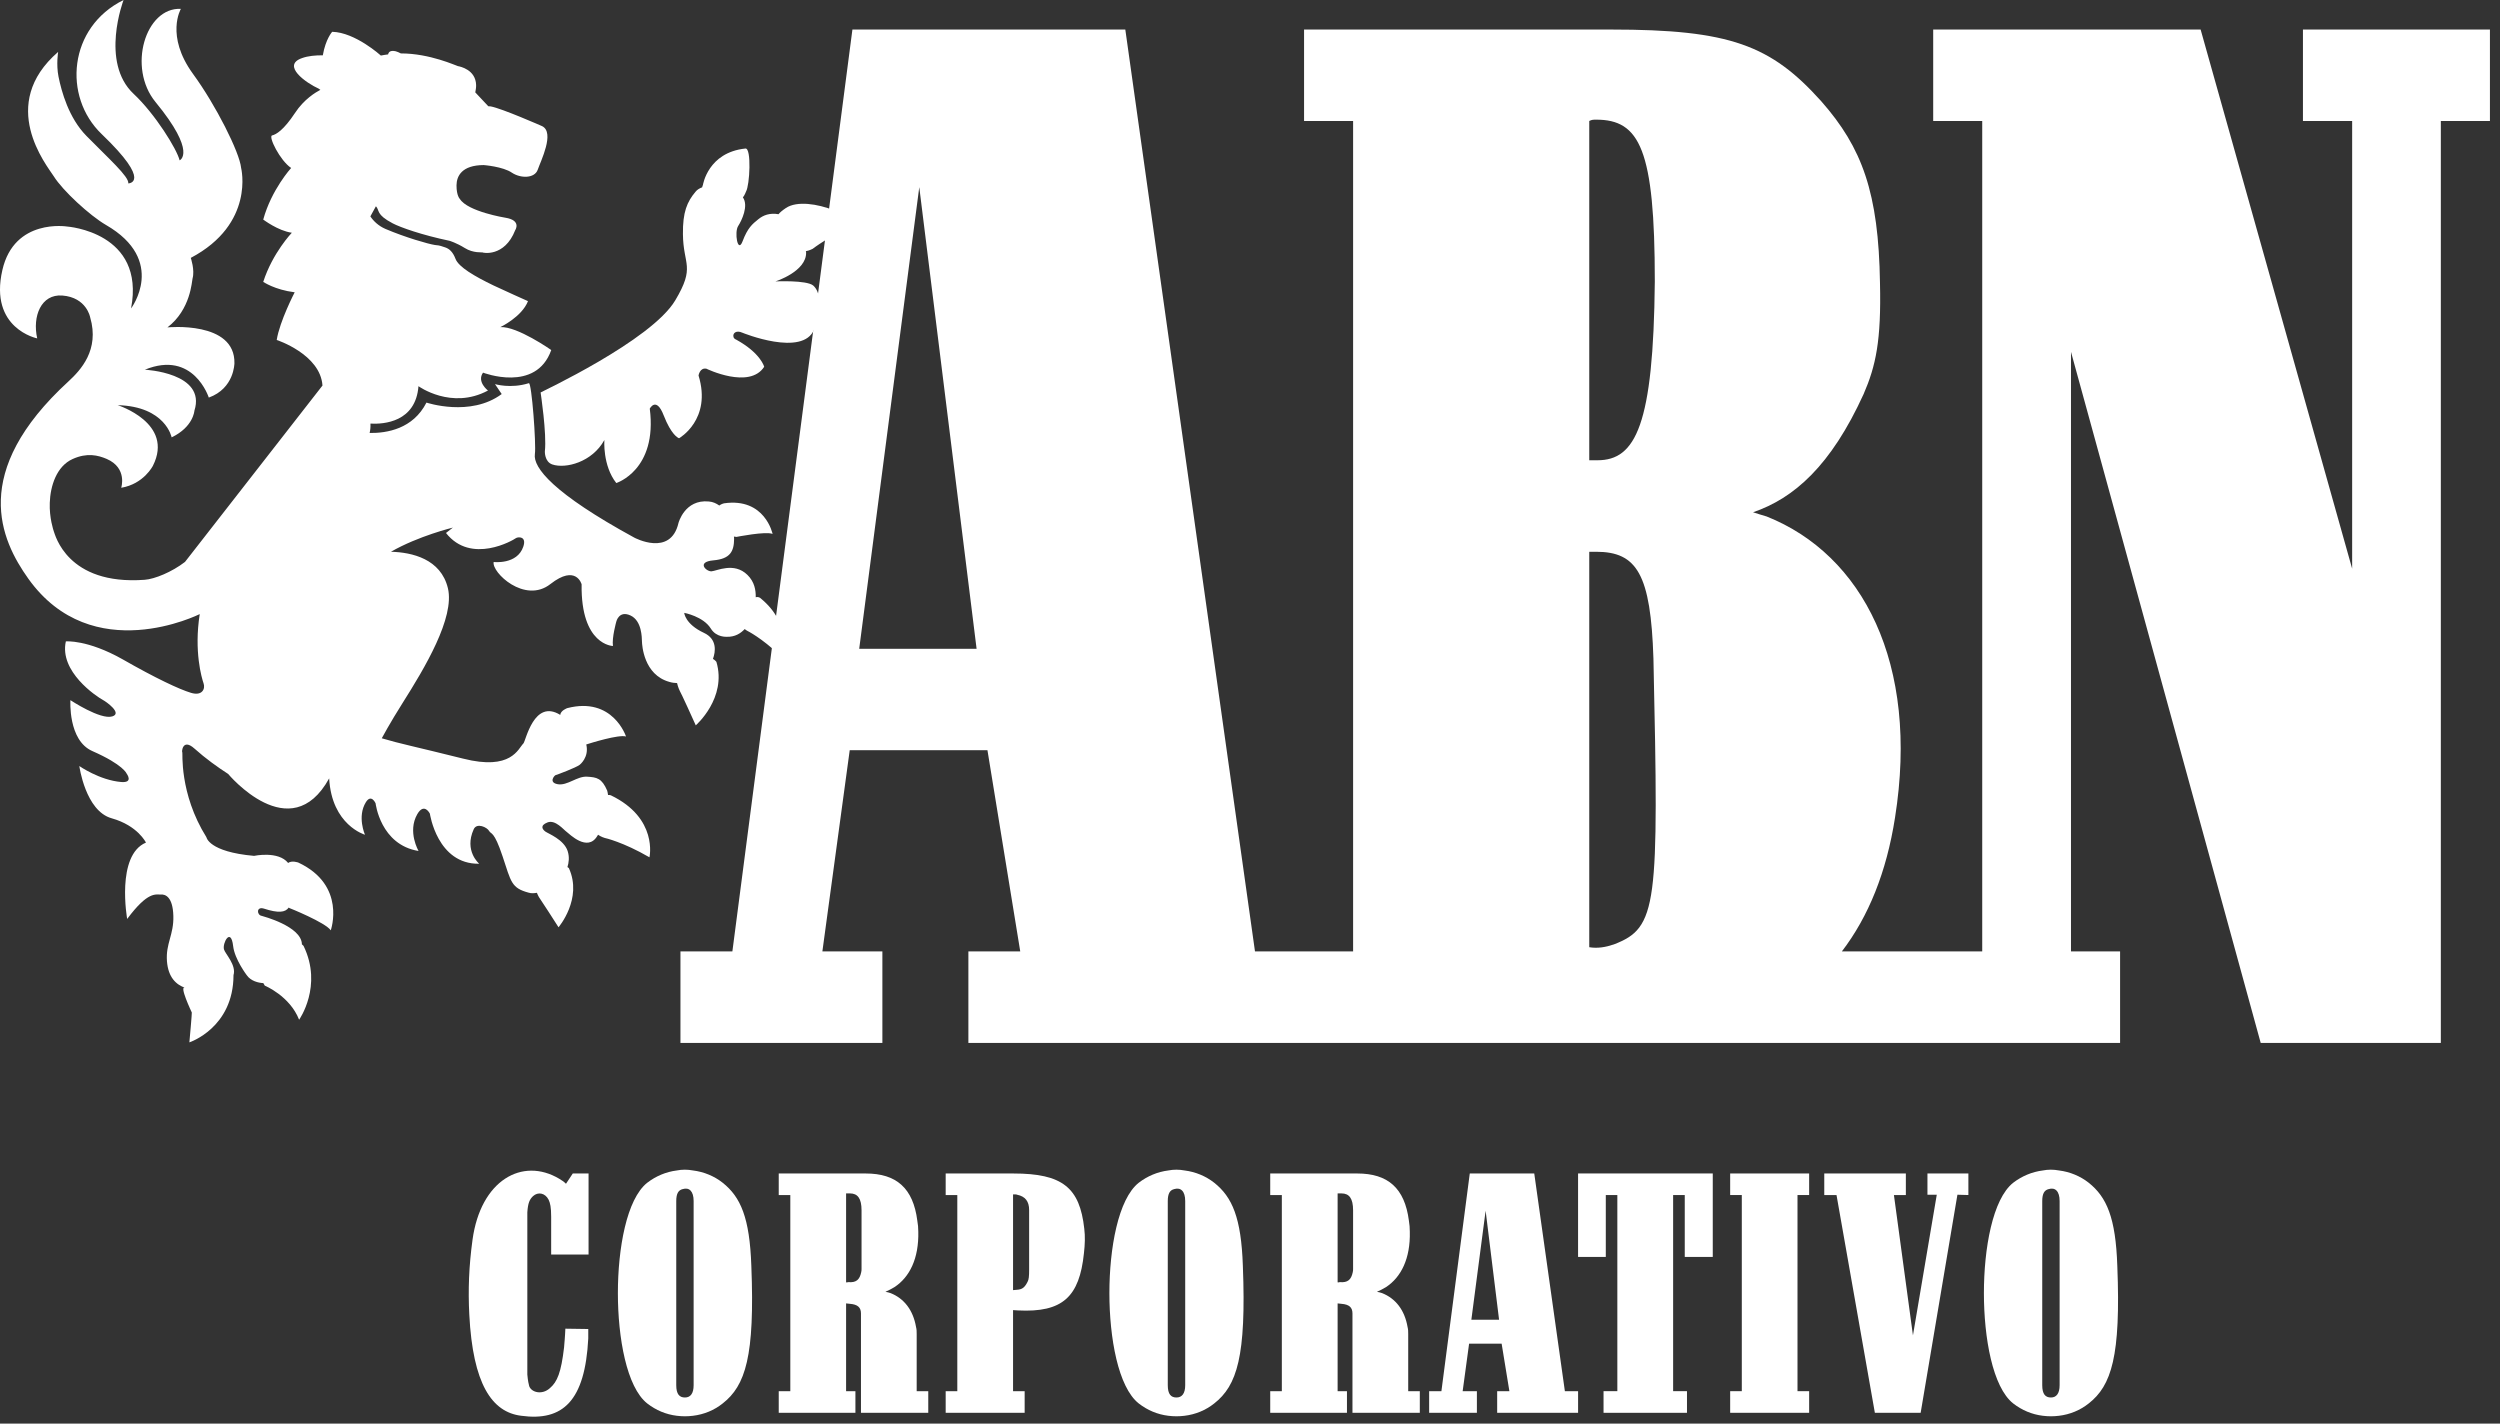
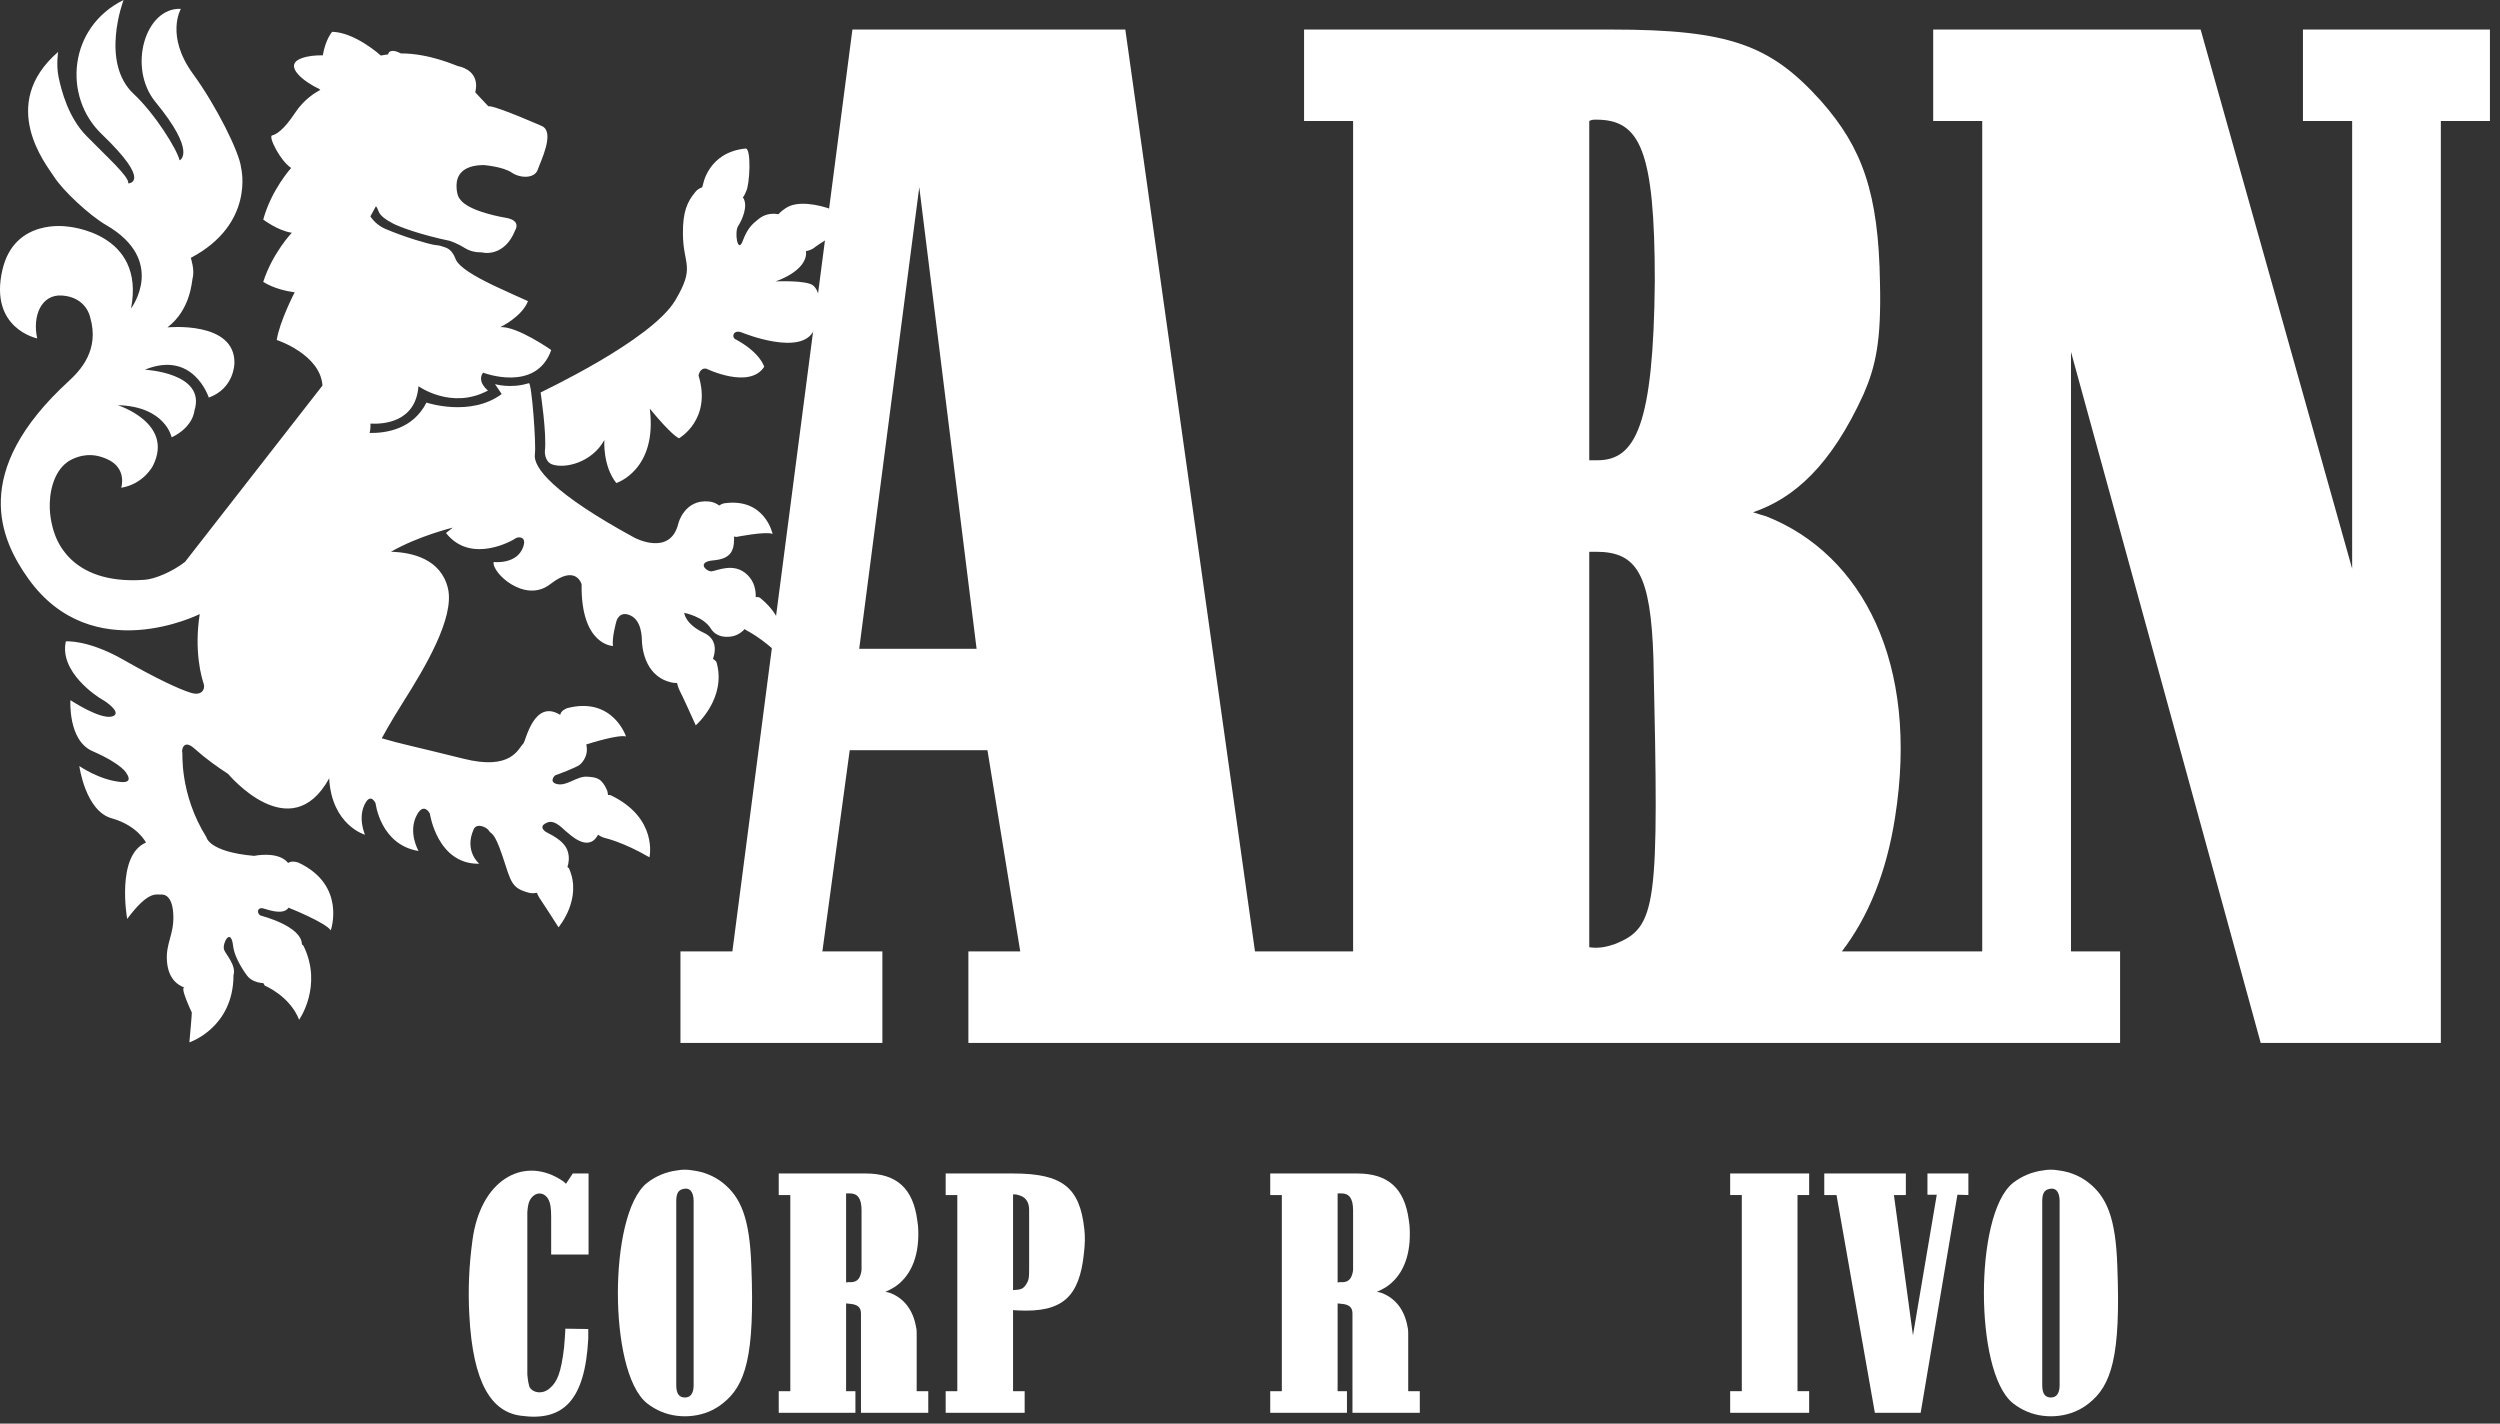
<svg xmlns="http://www.w3.org/2000/svg" width="144" height="82" viewBox="0 0 144 82" fill="none">
  <rect x="0" y="0" width="144" height="82" fill="#333333" stroke="none" />
  <path d="M32.601 68.185L32.992 67.592H33.901V72.263H31.747V70.083C31.747 69.543 31.692 69.296 31.601 69.105C31.394 68.701 30.984 68.644 30.705 68.895C30.502 69.087 30.41 69.296 30.374 69.83V70.101V78.83V79.176C30.41 79.557 30.447 79.714 30.483 79.844C30.614 80.208 31.227 80.363 31.672 79.959C32.099 79.597 32.32 79.061 32.491 77.606C32.508 77.454 32.508 77.319 32.527 77.167L32.548 76.86L32.565 76.532L33.884 76.551V77.092C33.698 80.709 32.415 81.876 30.021 81.548C28.33 81.34 27.236 79.714 27.032 75.728C26.957 74.292 27.011 72.917 27.216 71.42C27.683 67.975 30.094 66.635 32.211 67.896C32.344 67.975 32.491 68.07 32.601 68.185Z" fill="white" />
  <path d="M38.952 79.788C38.952 80.306 39.138 80.496 39.453 80.496C39.769 80.496 39.953 80.267 39.953 79.788V69.18C39.953 68.607 39.695 68.377 39.321 68.493C39.082 68.55 38.952 68.742 38.952 69.18V79.788ZM35.59 74.483C35.59 71.918 36.092 69.066 37.282 68.125C37.781 67.743 38.358 67.498 38.988 67.418C39.285 67.359 39.602 67.359 39.915 67.418C40.549 67.498 41.14 67.743 41.625 68.125C42.663 68.95 43.181 70.136 43.277 72.916C43.484 78.123 42.941 79.81 41.625 80.84C41.14 81.228 40.549 81.473 39.915 81.549C39.602 81.588 39.305 81.588 38.988 81.549C38.358 81.473 37.781 81.228 37.282 80.84C36.092 79.902 35.59 77.051 35.59 74.483Z" fill="white" />
  <path d="M48.866 73.85C49.309 73.89 49.516 73.718 49.606 73.279C49.625 73.22 49.625 73.142 49.625 73.067V69.714C49.625 69.028 49.401 68.74 48.956 68.74H48.735V73.85C48.735 73.89 48.828 73.85 48.866 73.85ZM44.855 81.377V80.132H45.522V68.834H44.855V67.593H49.866C51.632 67.593 52.597 68.434 52.837 70.308C52.876 70.519 52.894 70.734 52.894 70.942C52.93 72.492 52.393 73.567 51.519 74.139C51.352 74.235 51.187 74.33 51 74.408C51.094 74.426 51.204 74.447 51.298 74.483C52.076 74.793 52.597 75.461 52.764 76.436C52.801 76.573 52.801 76.707 52.801 76.84V80.132H53.468V81.377H49.592V75.653C49.592 75.307 49.401 75.135 48.956 75.1L48.735 75.076V80.132H49.272V81.377H44.855Z" fill="white" />
  <path d="M58.555 74.293C58.887 74.275 59.02 74.16 59.188 73.833C59.26 73.7 59.278 73.526 59.278 73.108V69.698C59.278 69.198 59.056 68.914 58.589 68.817C58.555 68.798 58.516 68.798 58.481 68.798H58.352V74.312L58.555 74.293ZM54.471 81.377V80.132H55.141V68.835H54.471V67.593H58.369C61.209 67.593 62.193 68.413 62.454 70.77C62.51 71.228 62.493 71.671 62.435 72.185C62.176 74.696 61.209 75.614 58.632 75.48C58.538 75.48 58.448 75.462 58.352 75.462V80.132H59.02V81.377H54.471Z" fill="white" />
-   <path d="M67.264 79.788C67.264 80.306 67.447 80.496 67.764 80.496C68.079 80.496 68.268 80.267 68.268 79.788V69.18C68.268 68.607 68.005 68.377 67.632 68.493C67.393 68.55 67.264 68.742 67.264 69.18V79.788ZM63.901 74.483C63.901 71.918 64.403 69.066 65.593 68.125C66.091 67.743 66.67 67.498 67.297 67.418C67.598 67.359 67.915 67.359 68.228 67.418C68.861 67.498 69.452 67.743 69.938 68.125C70.976 68.95 71.495 70.136 71.589 72.916C71.79 78.123 71.253 79.81 69.938 80.84C69.452 81.228 68.861 81.473 68.228 81.549C67.915 81.588 67.614 81.588 67.297 81.549C66.67 81.473 66.091 81.228 65.593 80.84C64.403 79.902 63.901 77.051 63.901 74.483Z" fill="white" />
  <path d="M77.177 73.85C77.621 73.89 77.829 73.718 77.919 73.279C77.938 73.22 77.938 73.142 77.938 73.067V69.714C77.938 69.028 77.714 68.74 77.268 68.74H77.047V73.85C77.047 73.89 77.14 73.85 77.177 73.85ZM73.165 81.377V80.132H73.834V68.834H73.165V67.593H78.18C79.944 67.593 80.909 68.434 81.152 70.308C81.188 70.519 81.205 70.734 81.205 70.942C81.244 72.492 80.705 73.567 79.832 74.139C79.664 74.235 79.499 74.33 79.311 74.408C79.403 74.426 79.516 74.447 79.608 74.483C80.388 74.793 80.909 75.461 81.076 76.436C81.113 76.573 81.113 76.707 81.113 76.84V80.132H81.781V81.377H77.902V75.653C77.902 75.307 77.714 75.135 77.268 75.1L77.047 75.076V80.132H77.585V81.377H73.165Z" fill="white" />
-   <path d="M86.347 76.017L85.572 69.737L84.75 76.017H86.347ZM82.319 81.377V80.132H83.025L84.659 67.592H88.373L90.137 80.132H90.898V81.377H86.237V80.132H86.941L86.494 77.395H84.62L84.249 80.132H85.069V81.377H82.319Z" fill="white" />
-   <path d="M90.897 72.399V67.591H98.655V72.399H97.042V68.835H96.372V80.131H97.17V81.378H92.364V80.131H93.159V68.835H92.494V72.399H90.897Z" fill="white" />
  <path d="M99.658 81.377V80.132H100.328V68.834H99.658V67.592H104.207V68.834H103.536V80.132H104.207V81.377H99.658Z" fill="white" />
  <path d="M105.078 68.834V67.593H109.777V68.834H109.09L110.186 76.917L111.558 68.816H111.021V67.593H113.379V68.834L112.747 68.816L110.63 81.377H107.992L105.783 68.834H105.078Z" fill="white" />
  <path d="M117.633 79.788C117.633 80.306 117.817 80.496 118.135 80.496C118.447 80.496 118.634 80.267 118.634 79.788V69.18C118.634 68.607 118.374 68.377 118.002 68.493C117.763 68.55 117.633 68.742 117.633 69.18V79.788ZM114.273 74.483C114.273 71.918 114.772 69.066 115.962 68.125C116.463 67.743 117.041 67.498 117.67 67.418C117.966 67.359 118.281 67.359 118.598 67.418C119.232 67.498 119.821 67.743 120.308 68.125C121.345 68.95 121.865 70.136 121.957 72.916C122.164 78.123 121.623 79.81 120.308 80.84C119.821 81.228 119.232 81.473 118.598 81.549C118.281 81.588 117.986 81.588 117.67 81.549C117.041 81.473 116.463 81.228 115.962 80.84C114.772 79.902 114.273 77.051 114.273 74.483Z" fill="white" />
  <path d="M91.541 31.782H91.937C94.291 31.782 95.084 33.076 95.238 37.938C95.553 52.206 95.475 53.428 92.962 54.397C92.487 54.559 92.015 54.639 91.541 54.559V31.782ZM91.541 6.968C91.697 6.892 91.777 6.892 91.937 6.892C94.451 6.892 95.317 8.595 95.317 16.214C95.238 24.484 94.216 26.511 92.015 26.511H91.541V6.968ZM49.49 37.372L52.95 10.779L56.252 37.372H49.49ZM132.65 1.702V6.968H135.484V32.756L126.756 1.702H111.352V6.968H114.176V54.801H106.092C107.624 52.8 108.664 50.233 109.153 47.098C110.567 38.187 107.267 31.946 101.761 29.75C101.528 29.676 101.213 29.591 100.976 29.507C103.335 28.698 105.458 26.835 107.344 22.7C108.048 21.075 108.365 19.623 108.287 16.297C108.207 11.104 107.267 8.517 104.908 5.837C101.997 2.594 99.638 1.702 92.803 1.702H75.114V6.968H77.939V54.801H75.511H75.114H72.287L64.818 1.702H49.099L42.185 54.801H39.194V60.074H50.825V54.801H47.369L48.944 43.211H56.877L58.766 54.801H55.779V60.074H75.114H75.511H81.941H93.665H122.117V54.801H119.289V20.267L130.217 60.074H140.592V6.968H143.42V1.702H132.65Z" fill="white" />
  <path d="M48.05 17.554C48.233 17.504 48.594 17.888 48.594 17.888C48.594 17.888 50.236 21.328 49.297 20.901C48.374 20.485 48.175 20.209 47.71 19.93C47.248 19.651 47.281 19.419 47.281 19.419C47.473 17.797 48.05 17.554 48.05 17.554Z" fill="white" />
  <path d="M43.774 34.431C43.774 34.431 43.654 34.358 43.53 34.403C43.539 33.997 43.461 33.514 43.053 33.115C42.282 32.356 41.28 32.891 40.975 32.909C40.665 32.914 40.109 32.366 41.087 32.277C42.063 32.192 42.28 31.76 42.285 31.029C42.285 31.029 42.282 30.978 42.275 30.905C42.353 30.919 42.416 30.927 42.416 30.927C42.416 30.927 44.112 30.589 44.501 30.755C44.501 30.75 44.064 28.65 41.704 28.991C41.704 28.991 41.545 29.027 41.43 29.118C41.26 28.999 41.073 28.905 40.826 28.885C39.436 28.752 39.08 30.125 39.08 30.125C38.626 32.093 36.538 30.968 36.538 30.968C31.871 28.421 30.694 26.931 30.809 26.155C30.892 25.625 30.626 22.017 30.462 22.071C29.402 22.404 28.512 22.121 28.512 22.126C28.535 22.166 28.898 22.691 28.898 22.697C27.091 24.039 24.564 23.189 24.564 23.189C23.791 24.711 22.275 24.953 21.291 24.94C21.328 24.776 21.348 24.605 21.338 24.4C22.108 24.441 23.943 24.314 24.104 22.244C24.104 22.244 26.003 23.623 28.107 22.495C28.107 22.495 27.449 21.994 27.822 21.464C27.822 21.464 30.876 22.646 31.752 20.162C31.752 20.162 29.789 18.782 28.819 18.842C28.819 18.842 30.056 18.256 30.412 17.346C30.412 17.346 28.9 16.671 28.426 16.442C27.333 15.914 26.416 15.382 26.237 14.909C26.081 14.498 25.874 14.332 25.655 14.254C25.19 14.092 25.268 14.15 25.041 14.11C24.673 14.054 23.355 13.678 22.201 13.186C21.793 13.009 21.509 12.729 21.333 12.464L21.653 11.88C21.88 12.118 21.638 12.35 22.62 12.865C23.069 13.1 24.302 13.537 25.892 13.87C25.892 13.87 26.283 13.984 26.772 14.286C27.257 14.594 27.789 14.524 27.787 14.538C27.782 14.561 29.059 14.839 29.677 13.256C29.677 13.256 30.059 12.689 29.102 12.539C29.102 12.539 26.946 12.191 26.488 11.459C26.488 11.459 26.293 11.282 26.295 10.679C26.3 10.134 26.608 9.514 27.861 9.508C27.861 9.508 28.968 9.592 29.485 9.947C29.993 10.286 30.794 10.281 30.972 9.779C31.147 9.271 31.969 7.636 31.228 7.267C31.228 7.267 28.905 6.244 28.261 6.128C28.208 6.119 28.174 6.121 28.126 6.119L27.376 5.321C27.399 5.189 27.429 5.054 27.424 4.896C27.399 4.013 26.507 3.832 26.378 3.809C26.273 3.786 24.751 3.074 23.088 3.077C22.989 3.027 22.89 2.978 22.794 2.954C22.504 2.89 22.388 2.978 22.355 3.133C22.211 3.157 22.075 3.168 21.937 3.2C21.937 3.2 20.463 1.861 19.134 1.832C19.134 1.832 18.758 2.237 18.594 3.186C18.173 3.183 17.747 3.219 17.395 3.347C16.191 3.768 17.641 4.785 18.352 5.104C18.39 5.124 18.423 5.147 18.453 5.175C18.193 5.311 17.511 5.714 16.992 6.507C16.336 7.499 15.906 7.746 15.674 7.8C15.437 7.847 16.128 9.25 16.77 9.675C16.77 9.675 15.634 10.924 15.162 12.648C15.162 12.643 16.012 13.296 16.81 13.406C16.81 13.406 15.702 14.561 15.162 16.237C15.162 16.23 15.81 16.691 16.974 16.836C16.974 16.836 16.109 18.499 15.939 19.582C15.939 19.582 18.45 20.402 18.575 22.207L10.656 32.366C9.896 32.951 8.912 33.353 8.334 33.396C3.851 33.727 3.172 30.773 3.1 30.609C3.077 30.544 2.834 29.819 2.867 28.964C2.898 27.991 3.259 26.854 4.184 26.439C5.015 26.064 5.643 26.22 6.146 26.434C7.355 26.959 6.982 28.096 6.982 28.096C8.287 27.876 8.809 26.826 8.809 26.826C10.048 24.365 6.775 23.337 6.779 23.337C9.543 23.413 9.886 25.192 9.886 25.192C11.143 24.587 11.197 23.66 11.197 23.66C11.898 21.464 8.344 21.295 8.344 21.295C11.148 20.147 12.027 22.901 12.027 22.901C13.503 22.366 13.498 20.932 13.503 20.932C13.561 18.463 9.645 18.858 9.645 18.858C10.99 17.828 11.047 16.195 11.091 16.04C11.23 15.553 10.989 14.854 10.989 14.854C14.702 12.895 13.889 9.675 13.889 9.675C13.802 8.774 12.425 6.043 11.116 4.255C9.513 2.05 10.419 0.51 10.419 0.51C8.375 0.411 7.329 3.894 8.958 5.878C11.37 8.811 10.346 9.236 10.346 9.236C10.19 8.59 8.933 6.562 7.698 5.407C5.749 3.584 7.117 -7.62939e-05 7.117 -7.62939e-05C3.942 1.565 3.604 5.563 5.856 7.723C8.814 10.556 7.39 10.559 7.39 10.565C7.446 10.182 6.242 9.117 4.977 7.827C3.957 6.787 3.544 5.275 3.37 4.415C3.23 3.711 3.347 2.989 3.35 2.989C-0.159 6.025 2.678 9.503 3.097 10.154C3.609 10.979 5.174 12.418 6.098 12.954C9.645 15 7.549 17.767 7.549 17.767C8.39 13.365 3.869 13.049 3.869 13.049C3.869 13.049 0.82 12.55 0.136 15.558C-0.638 18.933 2.143 19.491 2.143 19.491C1.857 18.216 2.368 16.931 3.587 17.022C4.992 17.13 5.194 18.279 5.194 18.279C5.745 20.162 4.634 21.329 3.95 21.962C-1.774 27.209 0.045 31.106 1.63 33.33C5.32 38.502 11.505 35.367 11.505 35.372C11.168 37.515 11.616 39.045 11.724 39.357C11.84 39.671 11.648 40.108 10.995 39.905C10.338 39.708 8.968 39.067 7.064 37.977C5.03 36.829 3.793 36.944 3.793 36.944C3.405 38.681 5.542 40.11 5.937 40.324C6.093 40.402 7.07 41.082 6.469 41.264C5.787 41.477 4.056 40.329 4.056 40.329C4.056 40.329 3.909 42.644 5.32 43.262C7.117 44.052 7.295 44.562 7.295 44.562C7.295 44.562 7.708 45.103 6.982 45.044C5.724 44.936 4.569 44.123 4.569 44.123C4.569 44.123 4.919 46.715 6.434 47.134C7.938 47.556 8.407 48.533 8.407 48.533C6.669 49.267 7.325 52.932 7.325 52.932C8.534 51.306 8.975 51.543 9.258 51.524C9.531 51.501 9.955 51.665 9.985 52.755C10.017 53.85 9.538 54.343 9.617 55.372C9.69 56.294 10.144 56.723 10.676 56.902L10.674 56.9C10.273 56.697 11.042 58.303 11.048 58.321C11.062 58.334 10.926 59.865 10.908 60.04C10.908 60.04 13.445 59.212 13.45 56.167C13.625 55.595 12.973 54.938 12.903 54.691C12.794 54.338 13.299 53.374 13.43 54.499C13.518 55.257 14.21 56.167 14.21 56.167C14.452 56.521 14.905 56.614 15.167 56.627C15.209 56.71 15.253 56.774 15.253 56.774C15.253 56.774 16.692 57.364 17.229 58.737C17.229 58.737 18.607 56.799 17.487 54.489C17.487 54.489 17.449 54.438 17.39 54.395C17.375 53.348 15.109 52.767 15.079 52.755C14.788 52.714 14.751 52.2 15.195 52.334C16.035 52.606 16.431 52.561 16.631 52.275C16.649 52.293 16.669 52.304 16.669 52.304C16.664 52.298 18.738 53.131 19.052 53.586C19.052 53.586 19.97 50.986 17.181 49.683C17.181 49.683 16.81 49.547 16.596 49.706C16.032 48.999 14.634 49.298 14.634 49.298C12.02 49.067 11.89 48.225 11.89 48.225C10.301 45.681 10.537 43.302 10.5 43.325C10.457 43.348 10.5 42.488 11.202 43.119C11.845 43.696 12.542 44.193 13.142 44.58C13.142 44.58 16.727 48.885 18.96 44.834C19.107 47.533 21.022 48.081 21.022 48.081C21.022 48.081 20.559 47.039 21.075 46.206C21.388 45.706 21.634 46.271 21.634 46.271C21.634 46.271 21.909 48.661 24.11 49.017C24.11 49.017 23.456 47.907 24.037 46.894C24.437 46.206 24.761 46.866 24.761 46.866C24.761 46.866 25.183 49.794 27.603 49.752C27.603 49.752 26.719 49.017 27.285 47.767C27.462 47.367 28.064 47.656 28.174 47.864C28.29 48.071 28.454 47.839 28.948 49.323C29.441 50.804 29.445 51.15 30.457 51.42C30.611 51.466 30.766 51.452 30.925 51.425C30.998 51.615 31.104 51.779 31.114 51.781C31.127 51.786 32.065 53.239 32.171 53.411C32.171 53.411 33.574 51.77 32.767 50.004C32.767 50.004 32.734 49.971 32.684 49.944C32.762 49.701 32.81 49.368 32.697 49.02C32.477 48.355 31.586 48.02 31.419 47.902C31.25 47.78 31.076 47.551 31.535 47.372C31.989 47.195 32.466 47.796 32.639 47.916C32.802 48.038 33.834 49.085 34.397 48.164C34.411 48.139 34.426 48.108 34.448 48.081C34.622 48.207 34.836 48.267 34.836 48.267C34.832 48.262 35.895 48.5 37.409 49.381C37.409 49.381 37.924 47.126 35.183 45.809C35.183 45.809 35.11 45.784 35.023 45.791C35.004 45.706 35.004 45.618 34.975 45.542C34.668 44.827 34.38 44.769 33.812 44.737C33.241 44.701 32.679 45.267 32.128 45.171C31.578 45.075 31.936 44.663 32.004 44.646C32.076 44.632 33.181 44.216 33.391 44.052C33.391 44.052 33.948 43.626 33.769 42.881C34.017 42.801 35.63 42.296 36.058 42.422C36.058 42.422 35.306 40.108 32.671 40.789C32.671 40.789 32.293 40.923 32.27 41.178C30.747 40.233 30.283 42.699 30.147 42.823C29.846 43.119 29.461 44.405 26.672 43.696C23.887 43 23.022 42.836 21.99 42.525C21.99 42.525 22.459 41.645 23.206 40.466C24.456 38.487 26.205 35.579 25.8 33.883C25.394 32.194 23.736 31.814 22.519 31.781C24.107 30.869 26.086 30.389 26.086 30.389C25.854 30.566 25.689 30.7 25.689 30.7C27.134 32.537 29.576 31.106 29.703 31.005C29.839 30.905 30.351 30.882 30.142 31.487C29.789 32.537 28.436 32.371 28.436 32.371C28.304 32.961 30.225 34.802 31.704 33.641C33.188 32.48 33.501 33.656 33.501 33.656C33.449 37.177 35.306 37.209 35.306 37.209C35.236 36.735 35.5 35.801 35.5 35.801C35.5 35.801 35.652 35.145 36.314 35.45C36.977 35.756 36.967 36.735 36.977 36.949C36.983 37.159 37.075 38.866 38.554 39.277C38.709 39.324 38.858 39.342 38.999 39.345C39.052 39.584 39.156 39.802 39.163 39.812C39.185 39.817 39.989 41.573 40.076 41.78C40.076 41.78 41.882 40.21 41.265 38.123C41.265 38.123 41.194 38.027 41.066 37.952C41.217 37.543 41.323 36.811 40.541 36.45C39.463 35.947 39.405 35.301 39.415 35.301C39.415 35.301 40.506 35.506 40.94 36.2C41.265 36.735 41.864 36.674 41.869 36.679C42.33 36.692 42.657 36.488 42.894 36.235C42.975 36.299 43.053 36.341 43.053 36.341C43.053 36.341 43.86 36.735 44.915 37.742C44.915 37.742 45.746 36.025 43.774 34.431Z" fill="white" />
-   <path d="M45.267 11.982C45.047 12.13 44.915 12.247 44.843 12.338C44.335 12.252 43.967 12.394 43.682 12.626C43.33 12.905 43.06 13.136 42.775 13.892C42.493 14.645 42.285 13.358 42.523 13.011C42.72 12.706 43.131 11.851 42.791 11.369C42.904 11.233 42.959 11.051 42.972 11.031C43.184 10.675 43.295 8.516 42.937 8.555C40.771 8.781 40.488 10.657 40.488 10.657C40.488 10.657 40.458 10.717 40.443 10.79C40.297 10.846 40.163 10.917 40.062 11.045C39.574 11.626 39.322 12.216 39.337 13.484C39.352 15.284 40.07 15.331 38.893 17.303C37.513 19.623 31.114 22.601 31.139 22.606C31.139 22.606 31.501 24.986 31.384 26.001C31.384 26.001 31.359 26.594 31.811 26.752C32.583 27.015 34.115 26.619 34.812 25.344C34.812 25.344 34.701 26.81 35.498 27.823C35.498 27.823 37.878 27.078 37.427 23.539C37.427 23.539 37.8 22.813 38.229 23.928C38.661 25.034 39.045 25.221 39.115 25.243C39.115 25.243 41.014 24.17 40.236 21.629C40.236 21.629 40.309 21.16 40.69 21.238C40.69 21.238 43.166 22.444 44.017 21.127C44.017 21.122 43.817 20.341 42.407 19.564C42.407 19.564 42.285 19.527 42.252 19.418C42.184 19.208 42.392 18.997 42.758 19.163C42.755 19.163 46.254 20.594 46.9 18.968C46.9 18.968 47.099 18.597 47.205 17.986C47.285 17.555 47.222 16.775 46.839 16.445C46.456 16.126 44.664 16.209 44.664 16.209C44.664 16.213 46.461 15.636 46.432 14.541C46.428 14.516 46.423 14.494 46.418 14.468C46.62 14.435 46.811 14.331 46.811 14.331C46.811 14.331 47.877 13.509 48.975 13.151C50.064 12.782 46.553 11.119 45.267 11.982Z" fill="white" />
+   <path d="M45.267 11.982C45.047 12.13 44.915 12.247 44.843 12.338C44.335 12.252 43.967 12.394 43.682 12.626C43.33 12.905 43.06 13.136 42.775 13.892C42.493 14.645 42.285 13.358 42.523 13.011C42.72 12.706 43.131 11.851 42.791 11.369C42.904 11.233 42.959 11.051 42.972 11.031C43.184 10.675 43.295 8.516 42.937 8.555C40.771 8.781 40.488 10.657 40.488 10.657C40.488 10.657 40.458 10.717 40.443 10.79C40.297 10.846 40.163 10.917 40.062 11.045C39.574 11.626 39.322 12.216 39.337 13.484C39.352 15.284 40.07 15.331 38.893 17.303C37.513 19.623 31.114 22.601 31.139 22.606C31.139 22.606 31.501 24.986 31.384 26.001C31.384 26.001 31.359 26.594 31.811 26.752C32.583 27.015 34.115 26.619 34.812 25.344C34.812 25.344 34.701 26.81 35.498 27.823C35.498 27.823 37.878 27.078 37.427 23.539C38.661 25.034 39.045 25.221 39.115 25.243C39.115 25.243 41.014 24.17 40.236 21.629C40.236 21.629 40.309 21.16 40.69 21.238C40.69 21.238 43.166 22.444 44.017 21.127C44.017 21.122 43.817 20.341 42.407 19.564C42.407 19.564 42.285 19.527 42.252 19.418C42.184 19.208 42.392 18.997 42.758 19.163C42.755 19.163 46.254 20.594 46.9 18.968C46.9 18.968 47.099 18.597 47.205 17.986C47.285 17.555 47.222 16.775 46.839 16.445C46.456 16.126 44.664 16.209 44.664 16.209C44.664 16.213 46.461 15.636 46.432 14.541C46.428 14.516 46.423 14.494 46.418 14.468C46.62 14.435 46.811 14.331 46.811 14.331C46.811 14.331 47.877 13.509 48.975 13.151C50.064 12.782 46.553 11.119 45.267 11.982Z" fill="white" />
</svg>